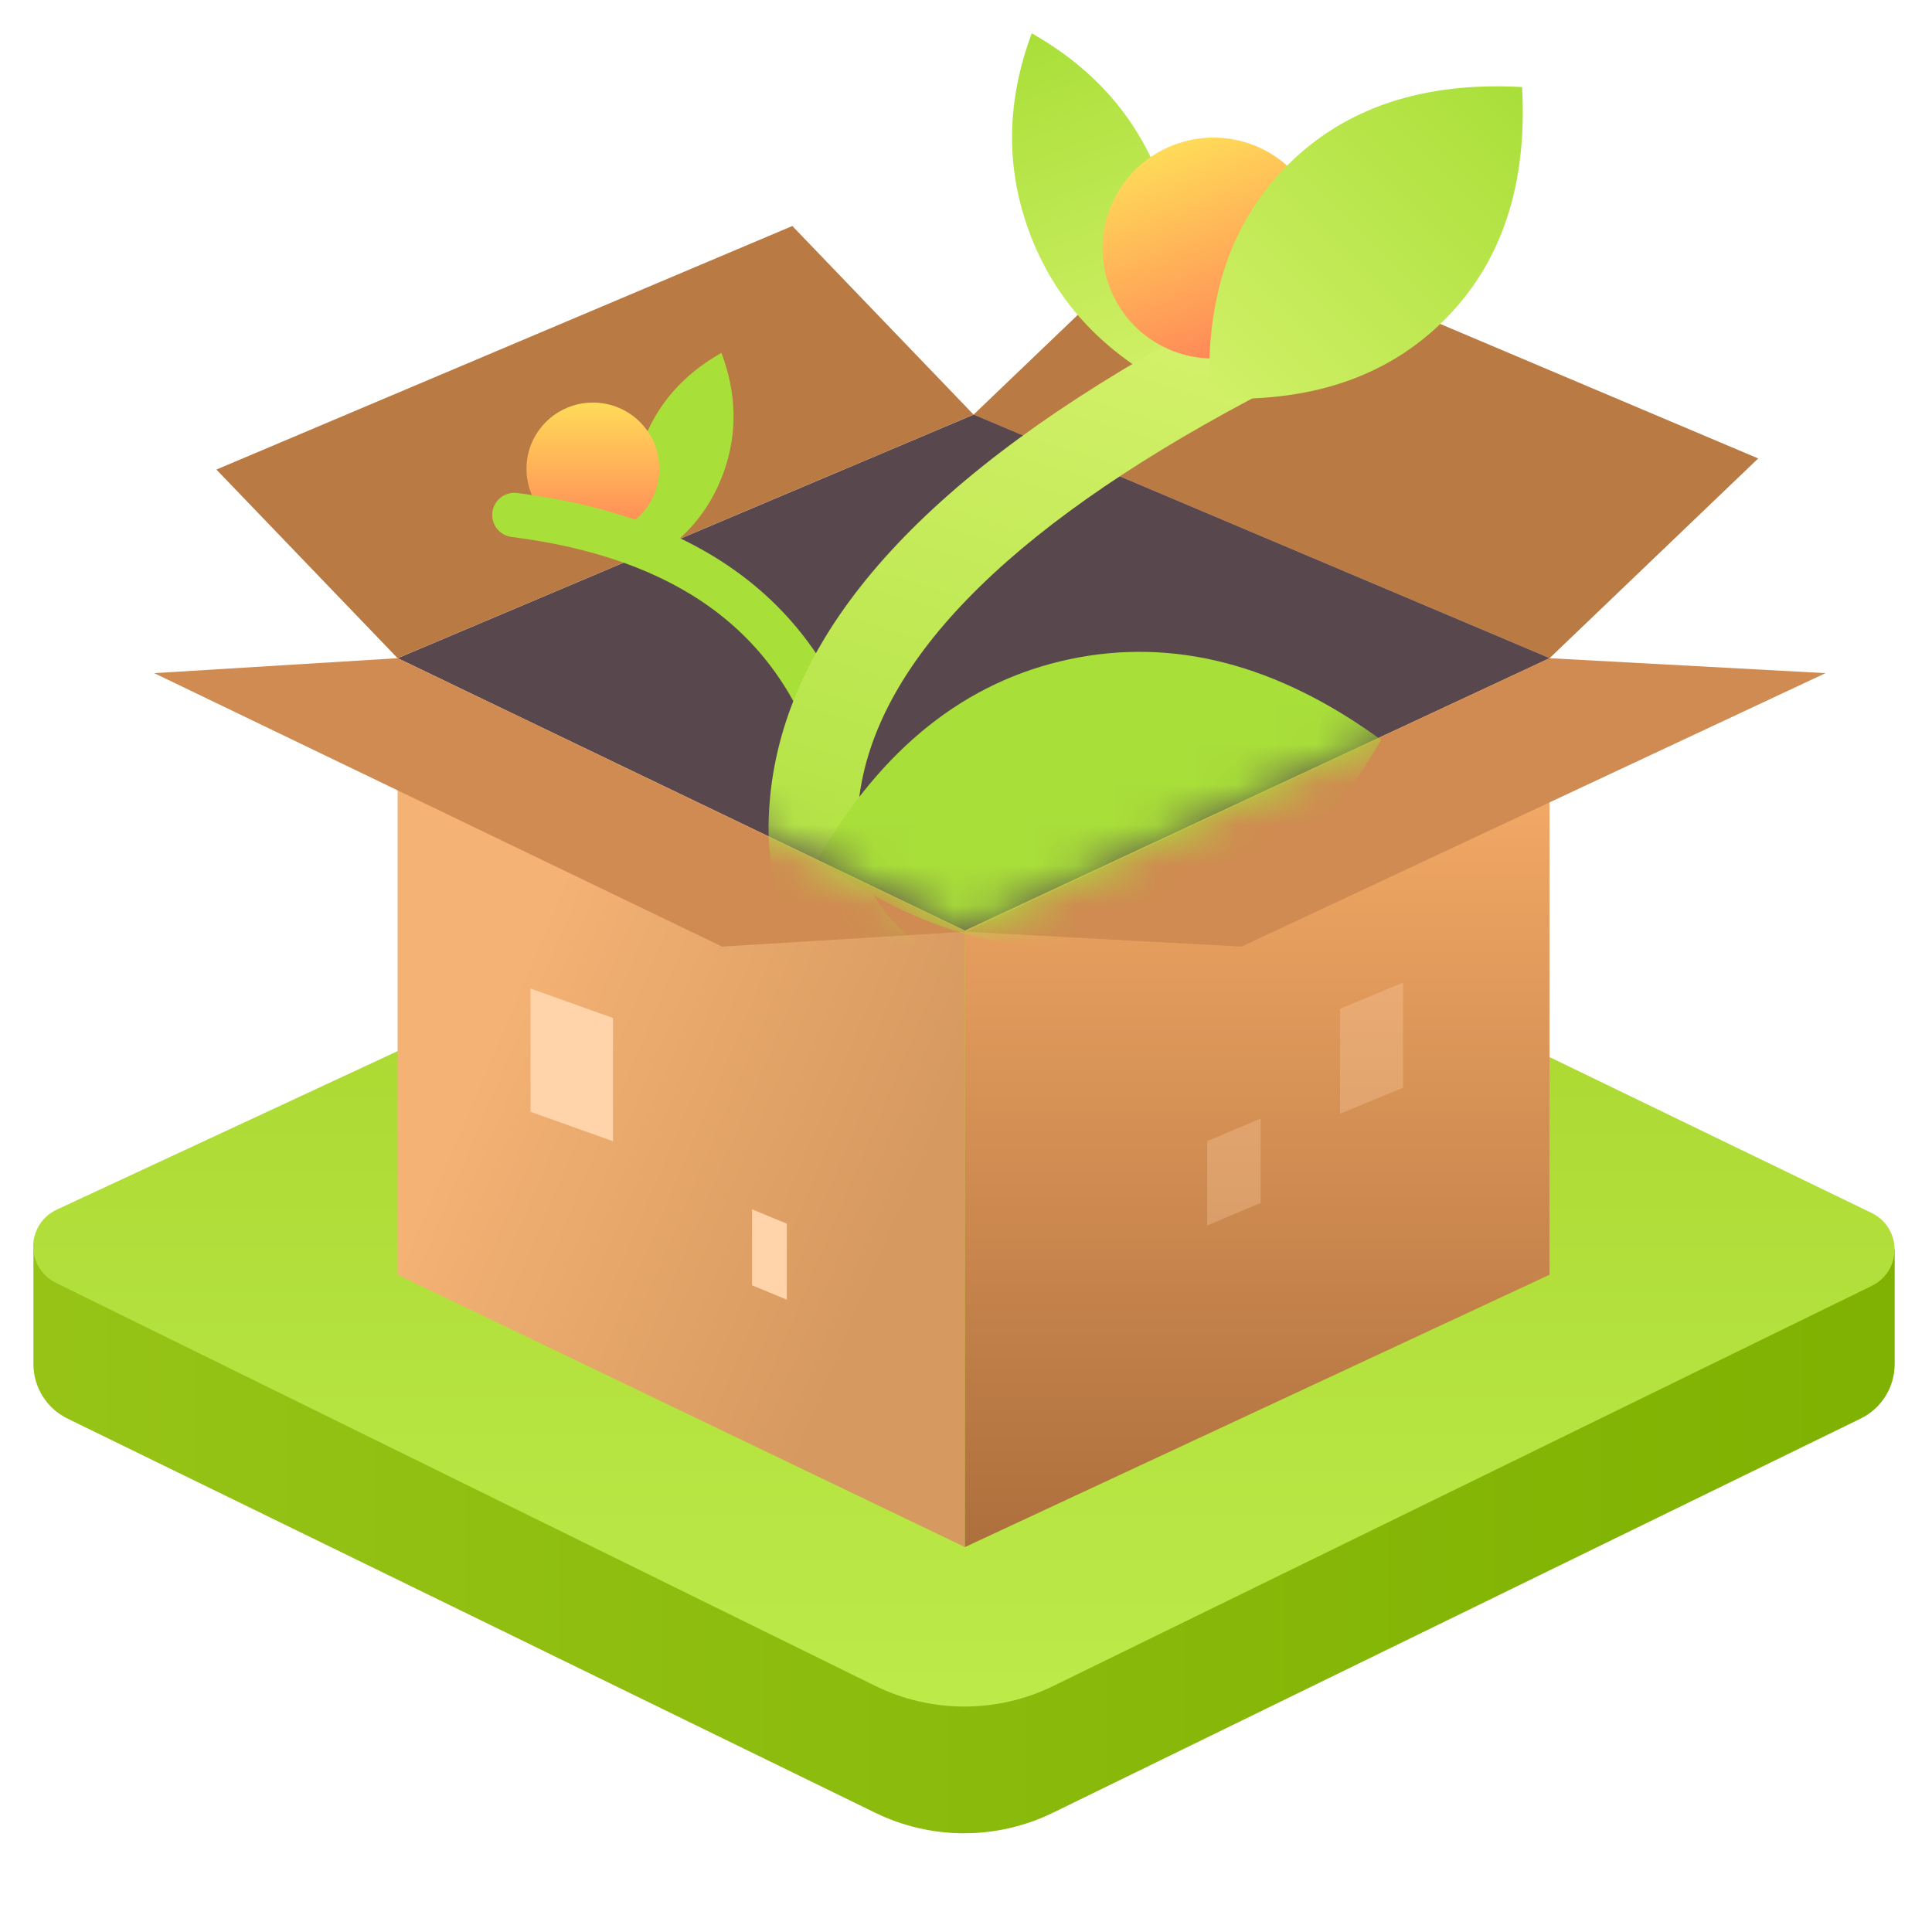
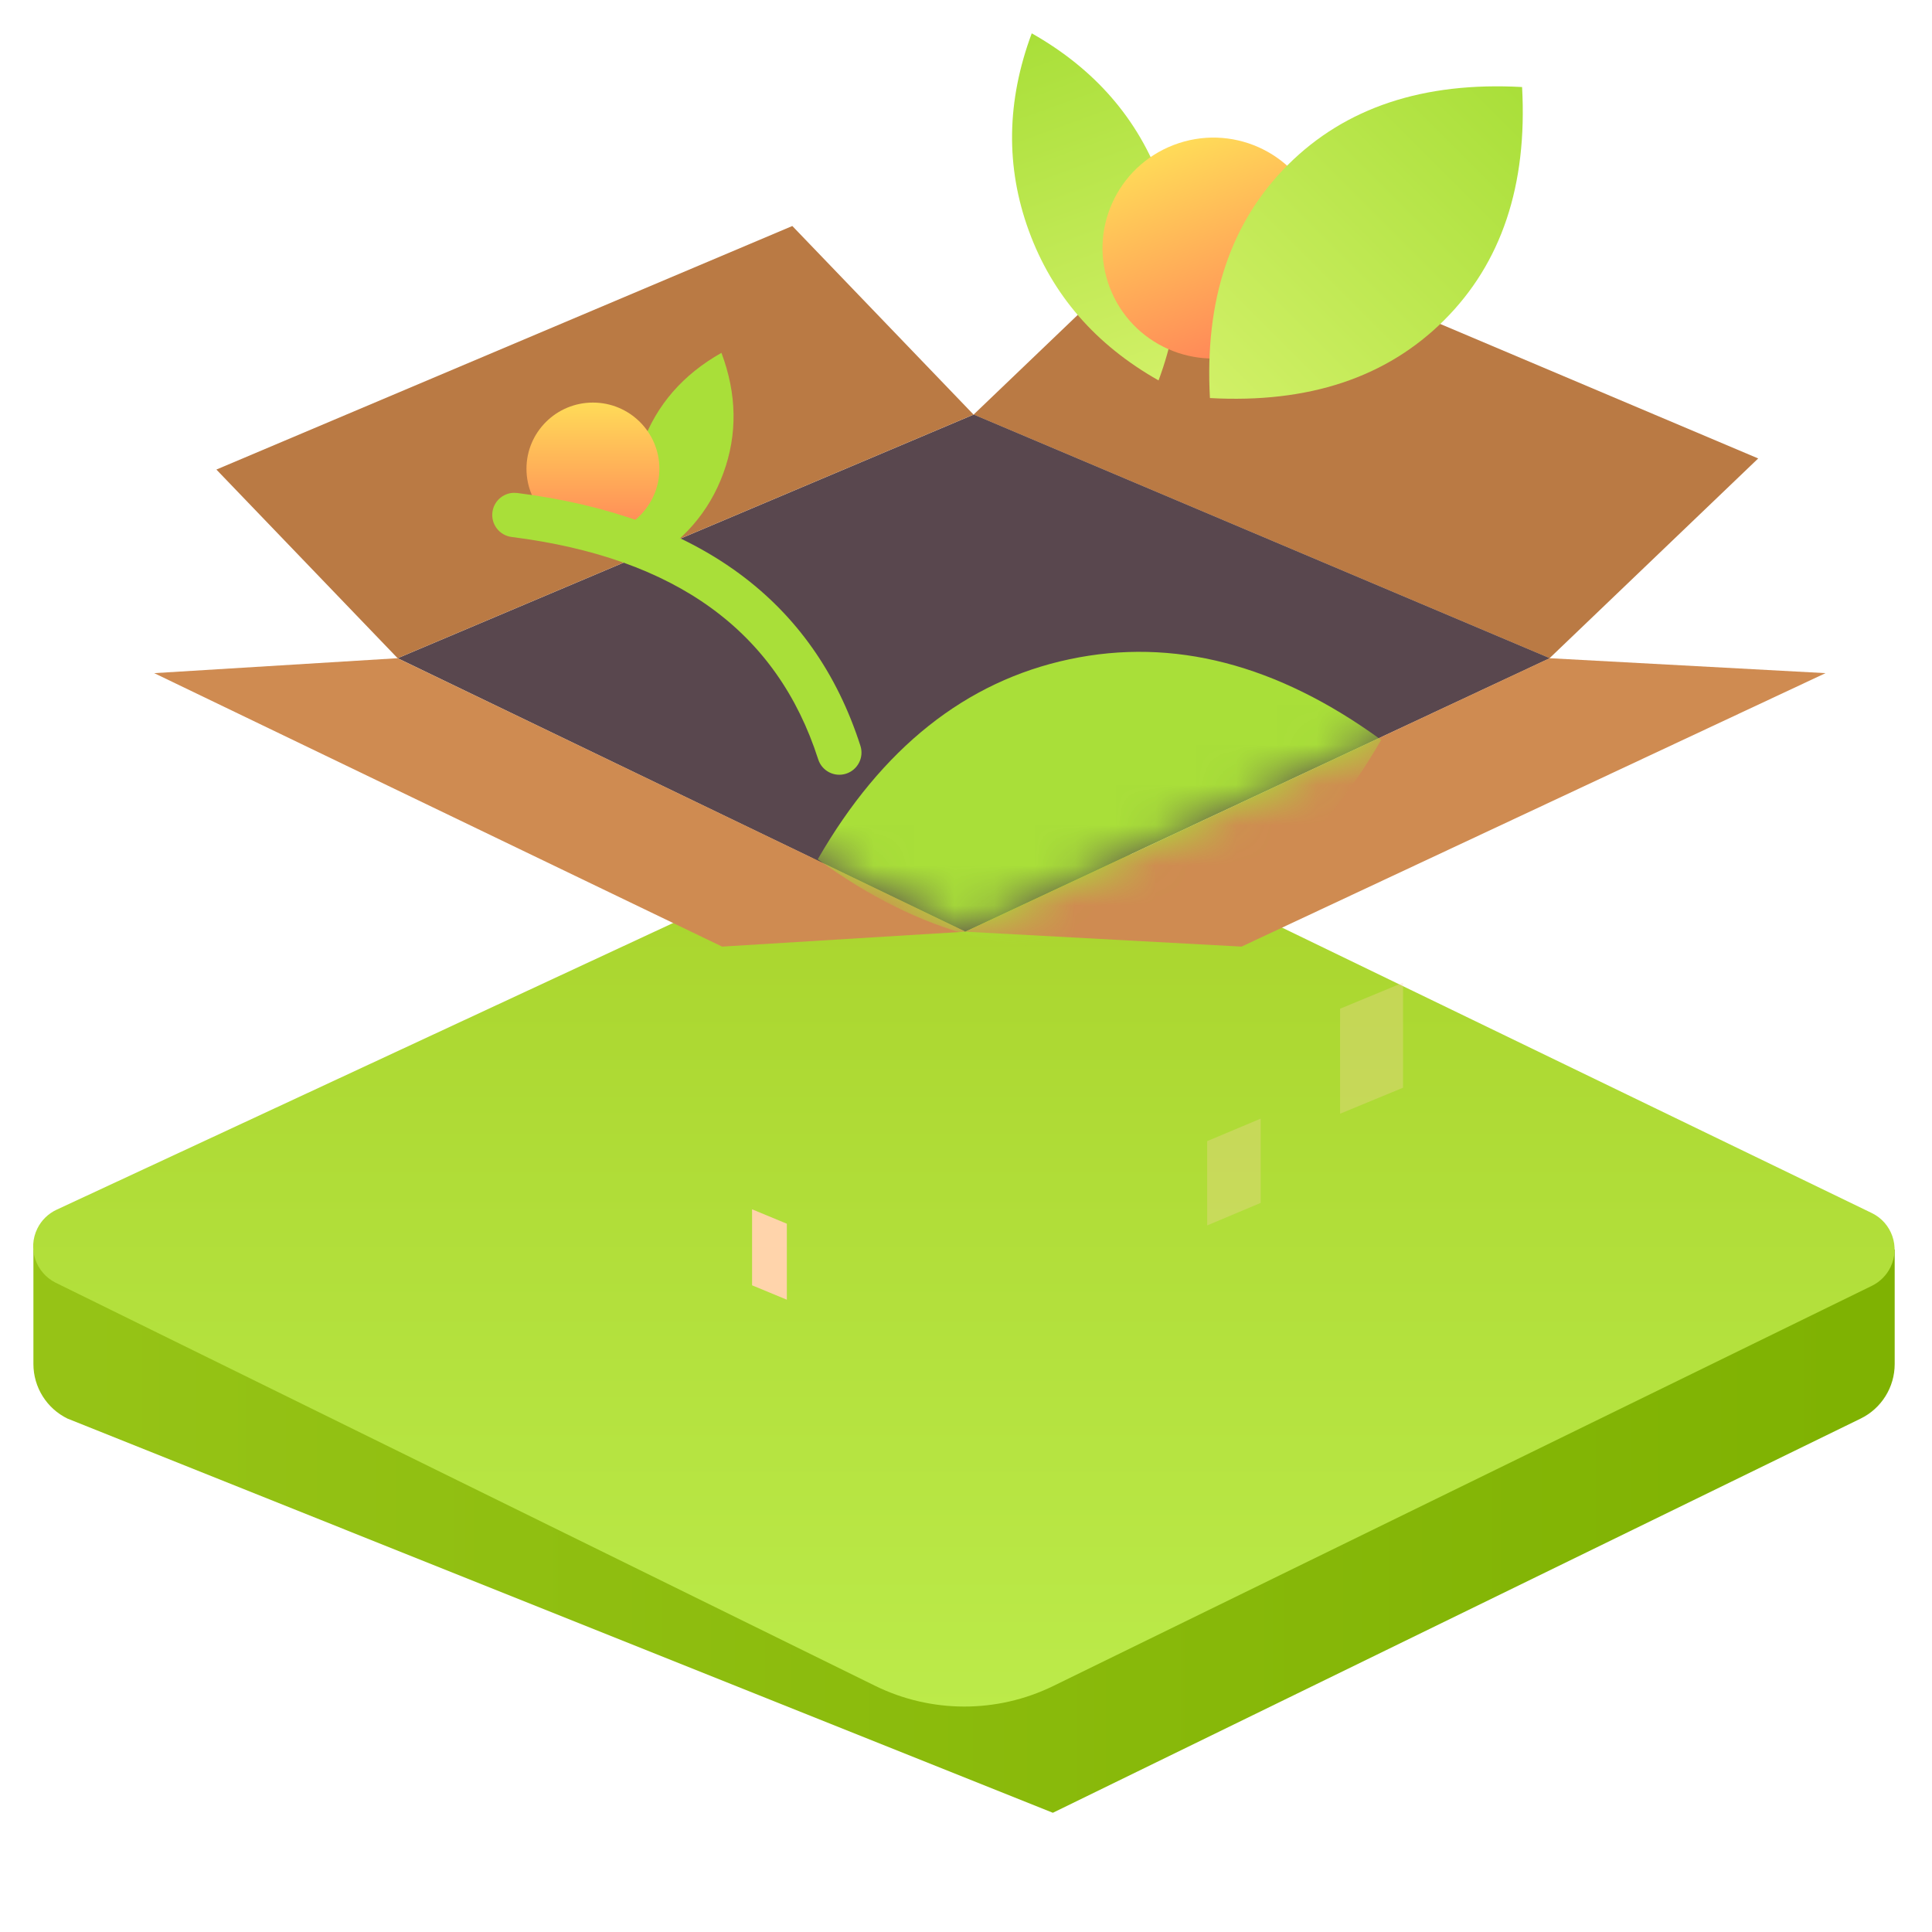
<svg xmlns="http://www.w3.org/2000/svg" xmlns:xlink="http://www.w3.org/1999/xlink" width="48px" height="48px" viewBox="0 0 48 48" version="1.1">
  <title>title/box</title>
  <defs>
    <linearGradient x1="-7.658%" y1="27.186%" x2="97.541%" y2="27.186%" id="linearGradient-1">
      <stop stop-color="#98C518" offset="0%" />
      <stop stop-color="#7FB202" offset="100%" />
    </linearGradient>
    <linearGradient x1="50%" y1="0%" x2="50%" y2="100%" id="linearGradient-2">
      <stop stop-color="#A7D22A" offset="0%" />
      <stop stop-color="#BCEB4A" offset="100%" />
    </linearGradient>
    <linearGradient x1="25.49%" y1="29.633%" x2="85.145%" y2="69.169%" id="linearGradient-3">
      <stop stop-color="#F4B274" offset="0%" />
      <stop stop-color="#D6995F" offset="100%" />
    </linearGradient>
    <linearGradient x1="50%" y1="0%" x2="50%" y2="100%" id="linearGradient-4">
      <stop stop-color="#FFB36D" offset="0%" />
      <stop stop-color="#AD6F3D" offset="100%" />
    </linearGradient>
    <polygon id="path-5" points="0 3.92636018e-15 2.67 21.353 16.765 28.147 31.289 21.353 36.474 3.89680512e-15" />
    <linearGradient x1="50%" y1="0%" x2="50%" y2="100%" id="linearGradient-7">
      <stop stop-color="#A9DF39" offset="0%" />
      <stop stop-color="#D1F067" offset="100%" />
    </linearGradient>
    <linearGradient x1="50%" y1="0%" x2="50%" y2="100%" id="linearGradient-8">
      <stop stop-color="#FFDB58" offset="0%" />
      <stop stop-color="#FF8658" offset="100%" />
    </linearGradient>
    <linearGradient x1="70.027%" y1="0%" x2="50%" y2="100%" id="linearGradient-9">
      <stop stop-color="#D4F16B" offset="0%" />
      <stop stop-color="#A9DF39" offset="100%" />
    </linearGradient>
    <linearGradient x1="50%" y1="0%" x2="50%" y2="100%" id="linearGradient-10">
      <stop stop-color="#FFDB58" offset="0%" />
      <stop stop-color="#FF8658" offset="100%" />
    </linearGradient>
    <linearGradient x1="50%" y1="0%" x2="50%" y2="100%" id="linearGradient-11">
      <stop stop-color="#A9DF39" offset="0%" />
      <stop stop-color="#D1F067" offset="100%" />
    </linearGradient>
  </defs>
  <g id="title/box" stroke="none" stroke-width="1" fill="none" fill-rule="evenodd">
    <g id="编组-8" transform="translate(0.824, -5)">
      <g id="编组-7" transform="translate(0, 24.4)">
-         <path d="M0.006,11.638 L20.821,22.38 C22.268,23.127 23.987,23.127 25.434,22.38 L46.249,11.638 L46.249,14.489 C46.249,15.065 45.921,15.592 45.402,15.845 L25.334,25.638 C23.942,26.317 22.314,26.317 20.922,25.638 L0.854,15.845 C0.335,15.592 0.006,15.065 0.006,14.489 L0.006,11.638 Z" id="Rectangle-11-Copy-4" fill="url(#linearGradient-1)" />
+         <path d="M0.006,11.638 L20.821,22.38 C22.268,23.127 23.987,23.127 25.434,22.38 L46.249,11.638 L46.249,14.489 C46.249,15.065 45.921,15.592 45.402,15.845 L25.334,25.638 L0.854,15.845 C0.335,15.592 0.006,15.065 0.006,14.489 L0.006,11.638 Z" id="Rectangle-11-Copy-4" fill="url(#linearGradient-1)" />
        <path d="M23.494,0 L45.679,10.737 C46.179,10.979 46.388,11.581 46.146,12.081 C46.048,12.284 45.884,12.447 45.682,12.546 L25.344,22.488 C23.946,23.171 22.311,23.169 20.915,22.482 L0.562,12.47 C0.064,12.224 -0.142,11.621 0.104,11.123 C0.205,10.917 0.374,10.752 0.582,10.655 L23.494,0 Z" id="Rectangle-11-Copy-5" fill="url(#linearGradient-2)" />
      </g>
      <g id="编组" transform="translate(3.007, 0)">
        <polygon id="Shape" fill="#59474E" fill-rule="nonzero" points="34.667 21.353 20.142 28.147 6.048 21.353 20.357 15.301" />
        <polygon id="Shape" fill="#BA7A44" fill-rule="nonzero" points="34.667 21.353 39.851 16.39 25.542 10.338 20.357 15.301" />
        <polygon id="Shape" fill="#59474E" fill-rule="nonzero" points="34.667 21.353 20.142 28.147 20.357 15.301" />
        <polygon id="Shape" fill="#BA7A44" fill-rule="nonzero" points="15.854 10.615 1.545 16.666 6.048 21.353 20.357 15.301" />
-         <polygon id="Shape" fill="url(#linearGradient-3)" points="20.142 28.119 20.142 43.437 6.048 36.671 6.048 21.353" />
-         <polygon id="Rectangle-2" fill="#FFD4AB" points="9.35 29.56 11.398 30.292 11.398 33.353 9.35 32.622" />
        <polygon id="Rectangle-2-Copy-5" fill="#FFD4AB" points="14.854 35.045 15.718 35.403 15.718 37.291 14.854 36.933" />
        <polygon id="Shape备份" fill="#CF8B51" fill-rule="nonzero" points="14.109 28.518 20.157 28.147 6.048 21.353 0 21.724" />
-         <polygon id="Shape" fill="url(#linearGradient-4)" points="34.667 21.353 34.667 36.671 20.142 43.437 20.142 28.119" />
        <polygon id="Rectangle-2-Copy-3" fill="#FFD4AB" opacity="0.3" points="31.027 29.414 29.463 30.061 29.463 32.67 31.027 32.024" />
        <polygon id="Rectangle-2-Copy-3备份" fill="#FFD4AB" opacity="0.3" points="27.49 32.792 26.161 33.351 26.161 35.445 27.49 34.886" />
        <polygon id="Shape" fill="#CF8B51" fill-rule="nonzero" points="34.667 21.353 20.157 28.147 27.015 28.518 41.524 21.724" />
        <g id="编组-6" transform="translate(3.377, 0)">
          <mask id="mask-6" fill="white">
            <use xlink:href="#path-5" />
          </mask>
          <g id="蒙版" />
          <g id="编组-5" mask="url(#mask-6)">
            <g transform="translate(5.572, 5.22)">
              <path d="M14.424,9.51 C15.594,8.139 16.179,6.608 16.181,4.917 C16.183,3.227 15.601,1.698 14.435,0.329 C13.265,1.7 12.679,3.231 12.677,4.921 C12.676,6.612 13.258,8.141 14.424,9.51 Z" id="Oval-20" fill="url(#linearGradient-7)" fill-rule="evenodd" transform="translate(14.429, 4.919) scale(-1, 1) rotate(20) translate(-14.429, -4.919) " />
              <path d="M4.183,13.963 C4.897,13.129 5.255,12.197 5.256,11.169 C5.257,10.14 4.902,9.21 4.189,8.377 C3.475,9.211 3.117,10.143 3.116,11.171 C3.115,12.2 3.471,13.13 4.183,13.963 Z" id="Oval-20" fill="#A9DF39" fill-rule="evenodd" transform="translate(4.186, 11.17) rotate(20) translate(-4.186, -11.17) " />
              <ellipse id="Oval-12备份" fill="url(#linearGradient-8)" fill-rule="evenodd" cx="1.951" cy="11.427" rx="1.651" ry="1.645" />
              <path d="M-0.02,12.024 L0.069,12.028 C4.562,12.596 7.437,14.699 8.597,18.31 C8.69,18.599 8.53,18.909 8.241,19.002 C7.951,19.095 7.641,18.936 7.548,18.646 C6.528,15.471 4.022,13.638 -0.069,13.121 C-0.371,13.082 -0.584,12.807 -0.546,12.505 C-0.512,12.234 -0.285,12.033 -0.02,12.024 Z" id="Path-21" fill="#A9DF39" fill-rule="nonzero" />
-               <path d="M18.18,7.265 L19.216,9.209 L18.243,9.726 C12.134,12.98 8.952,16.32 8.56,19.654 C8.362,21.342 8.847,22.293 10.048,23.26 L10.723,23.773 L11.085,24.044 C11.878,24.66 12.603,25.693 12.684,26.409 L12.691,26.548 L12.679,27.649 L10.476,27.624 L10.486,26.686 L10.466,26.645 C10.45,26.617 10.432,26.586 10.412,26.554 L10.347,26.453 C10.209,26.25 10.039,26.052 9.865,25.895 L9.717,25.772 L8.958,25.202 L8.746,25.039 L8.666,24.976 C6.919,23.568 6.077,21.916 6.373,19.397 C6.857,15.271 10.371,11.504 16.786,8.01 L18.18,7.265 Z" id="Path-20" fill="url(#linearGradient-9)" fill-rule="nonzero" />
              <ellipse id="Oval-12" fill="url(#linearGradient-10)" fill-rule="evenodd" transform="translate(17.362, 5.943) rotate(-21) translate(-17.362, -5.943) " cx="17.362" cy="5.943" rx="2.751" ry="2.743" />
              <path d="M21.148,11.28 C22.976,9.643 23.891,7.817 23.895,5.801 C23.899,3.786 22.989,1.963 21.168,0.332 C19.34,1.969 18.425,3.795 18.421,5.811 C18.418,7.826 19.327,9.649 21.148,11.28 Z" id="Oval-20-Copy" fill="url(#linearGradient-11)" fill-rule="evenodd" transform="translate(21.158, 5.806) rotate(45) translate(-21.158, -5.806) " />
              <path d="M14.531,26.799 C16.91,24.662 18.1,22.276 18.102,19.642 C18.103,17.008 16.917,14.625 14.541,12.491 C12.163,14.628 10.973,17.014 10.971,19.647 C10.969,22.281 12.156,24.665 14.531,26.799 Z" id="Oval-20-Copy备份" fill="#A9DF39" fill-rule="evenodd" transform="translate(14.536, 19.645) rotate(78) translate(-14.536, -19.645) " />
            </g>
          </g>
        </g>
      </g>
    </g>
  </g>
</svg>